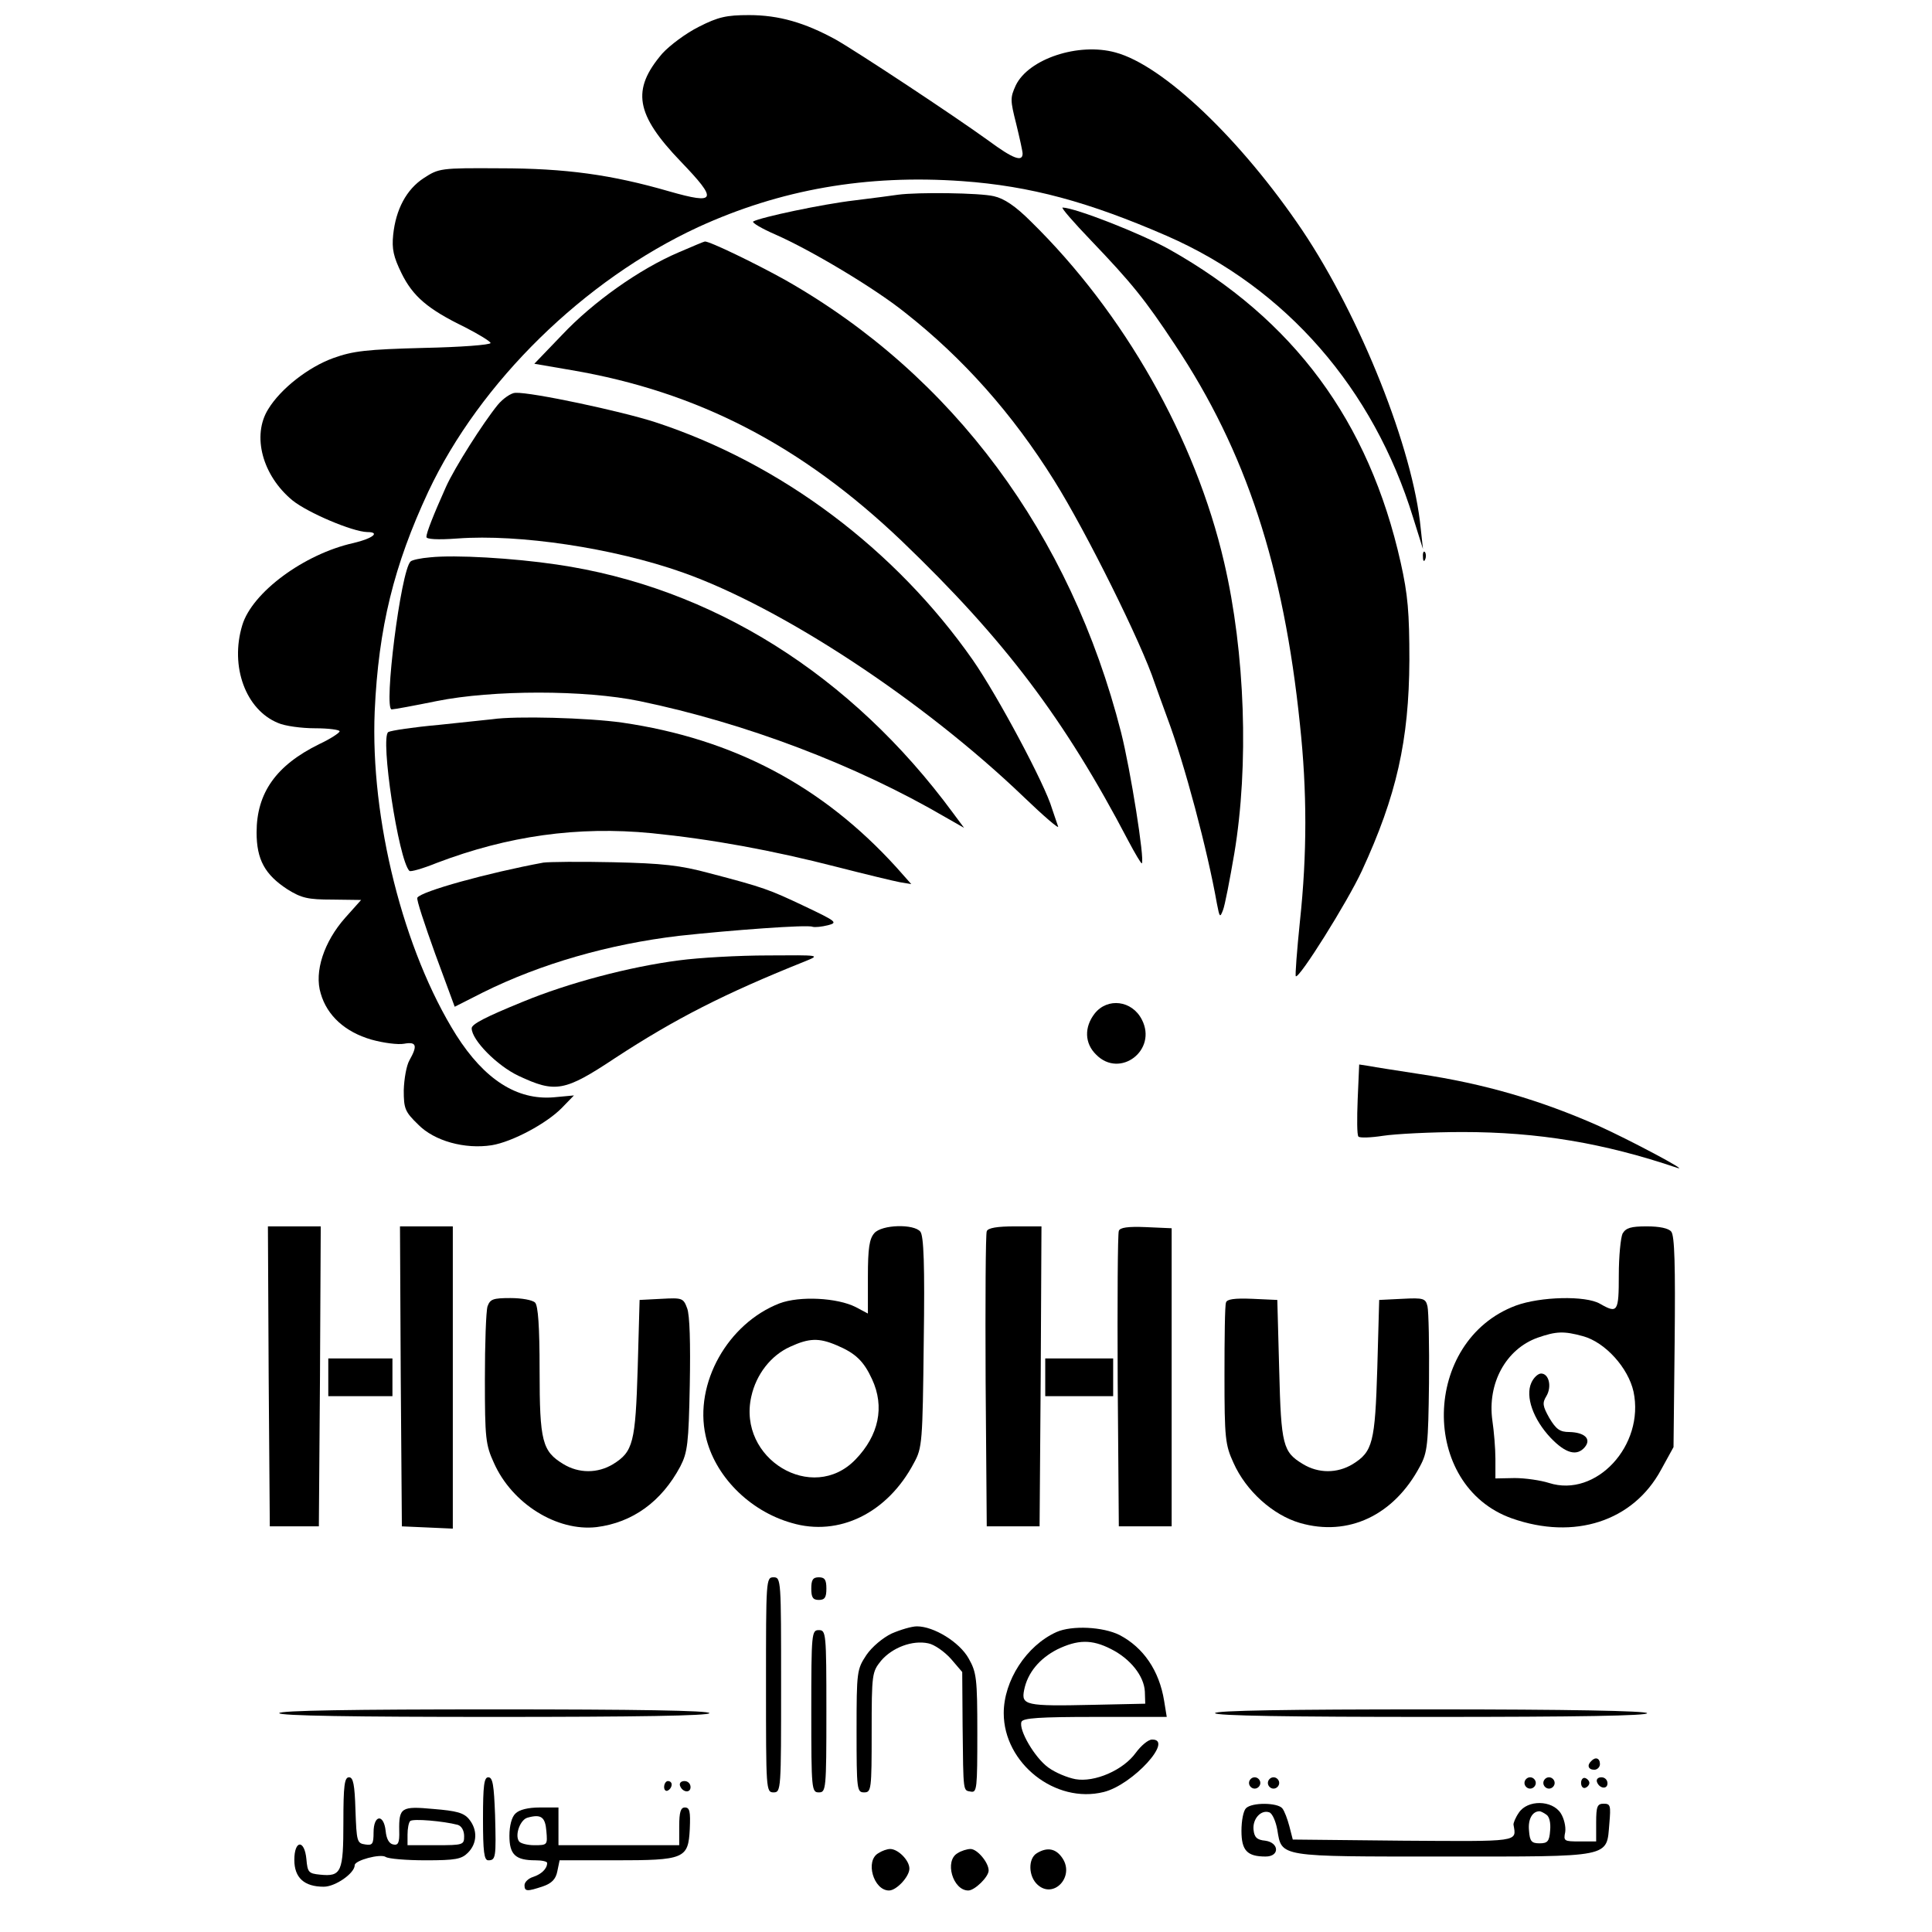
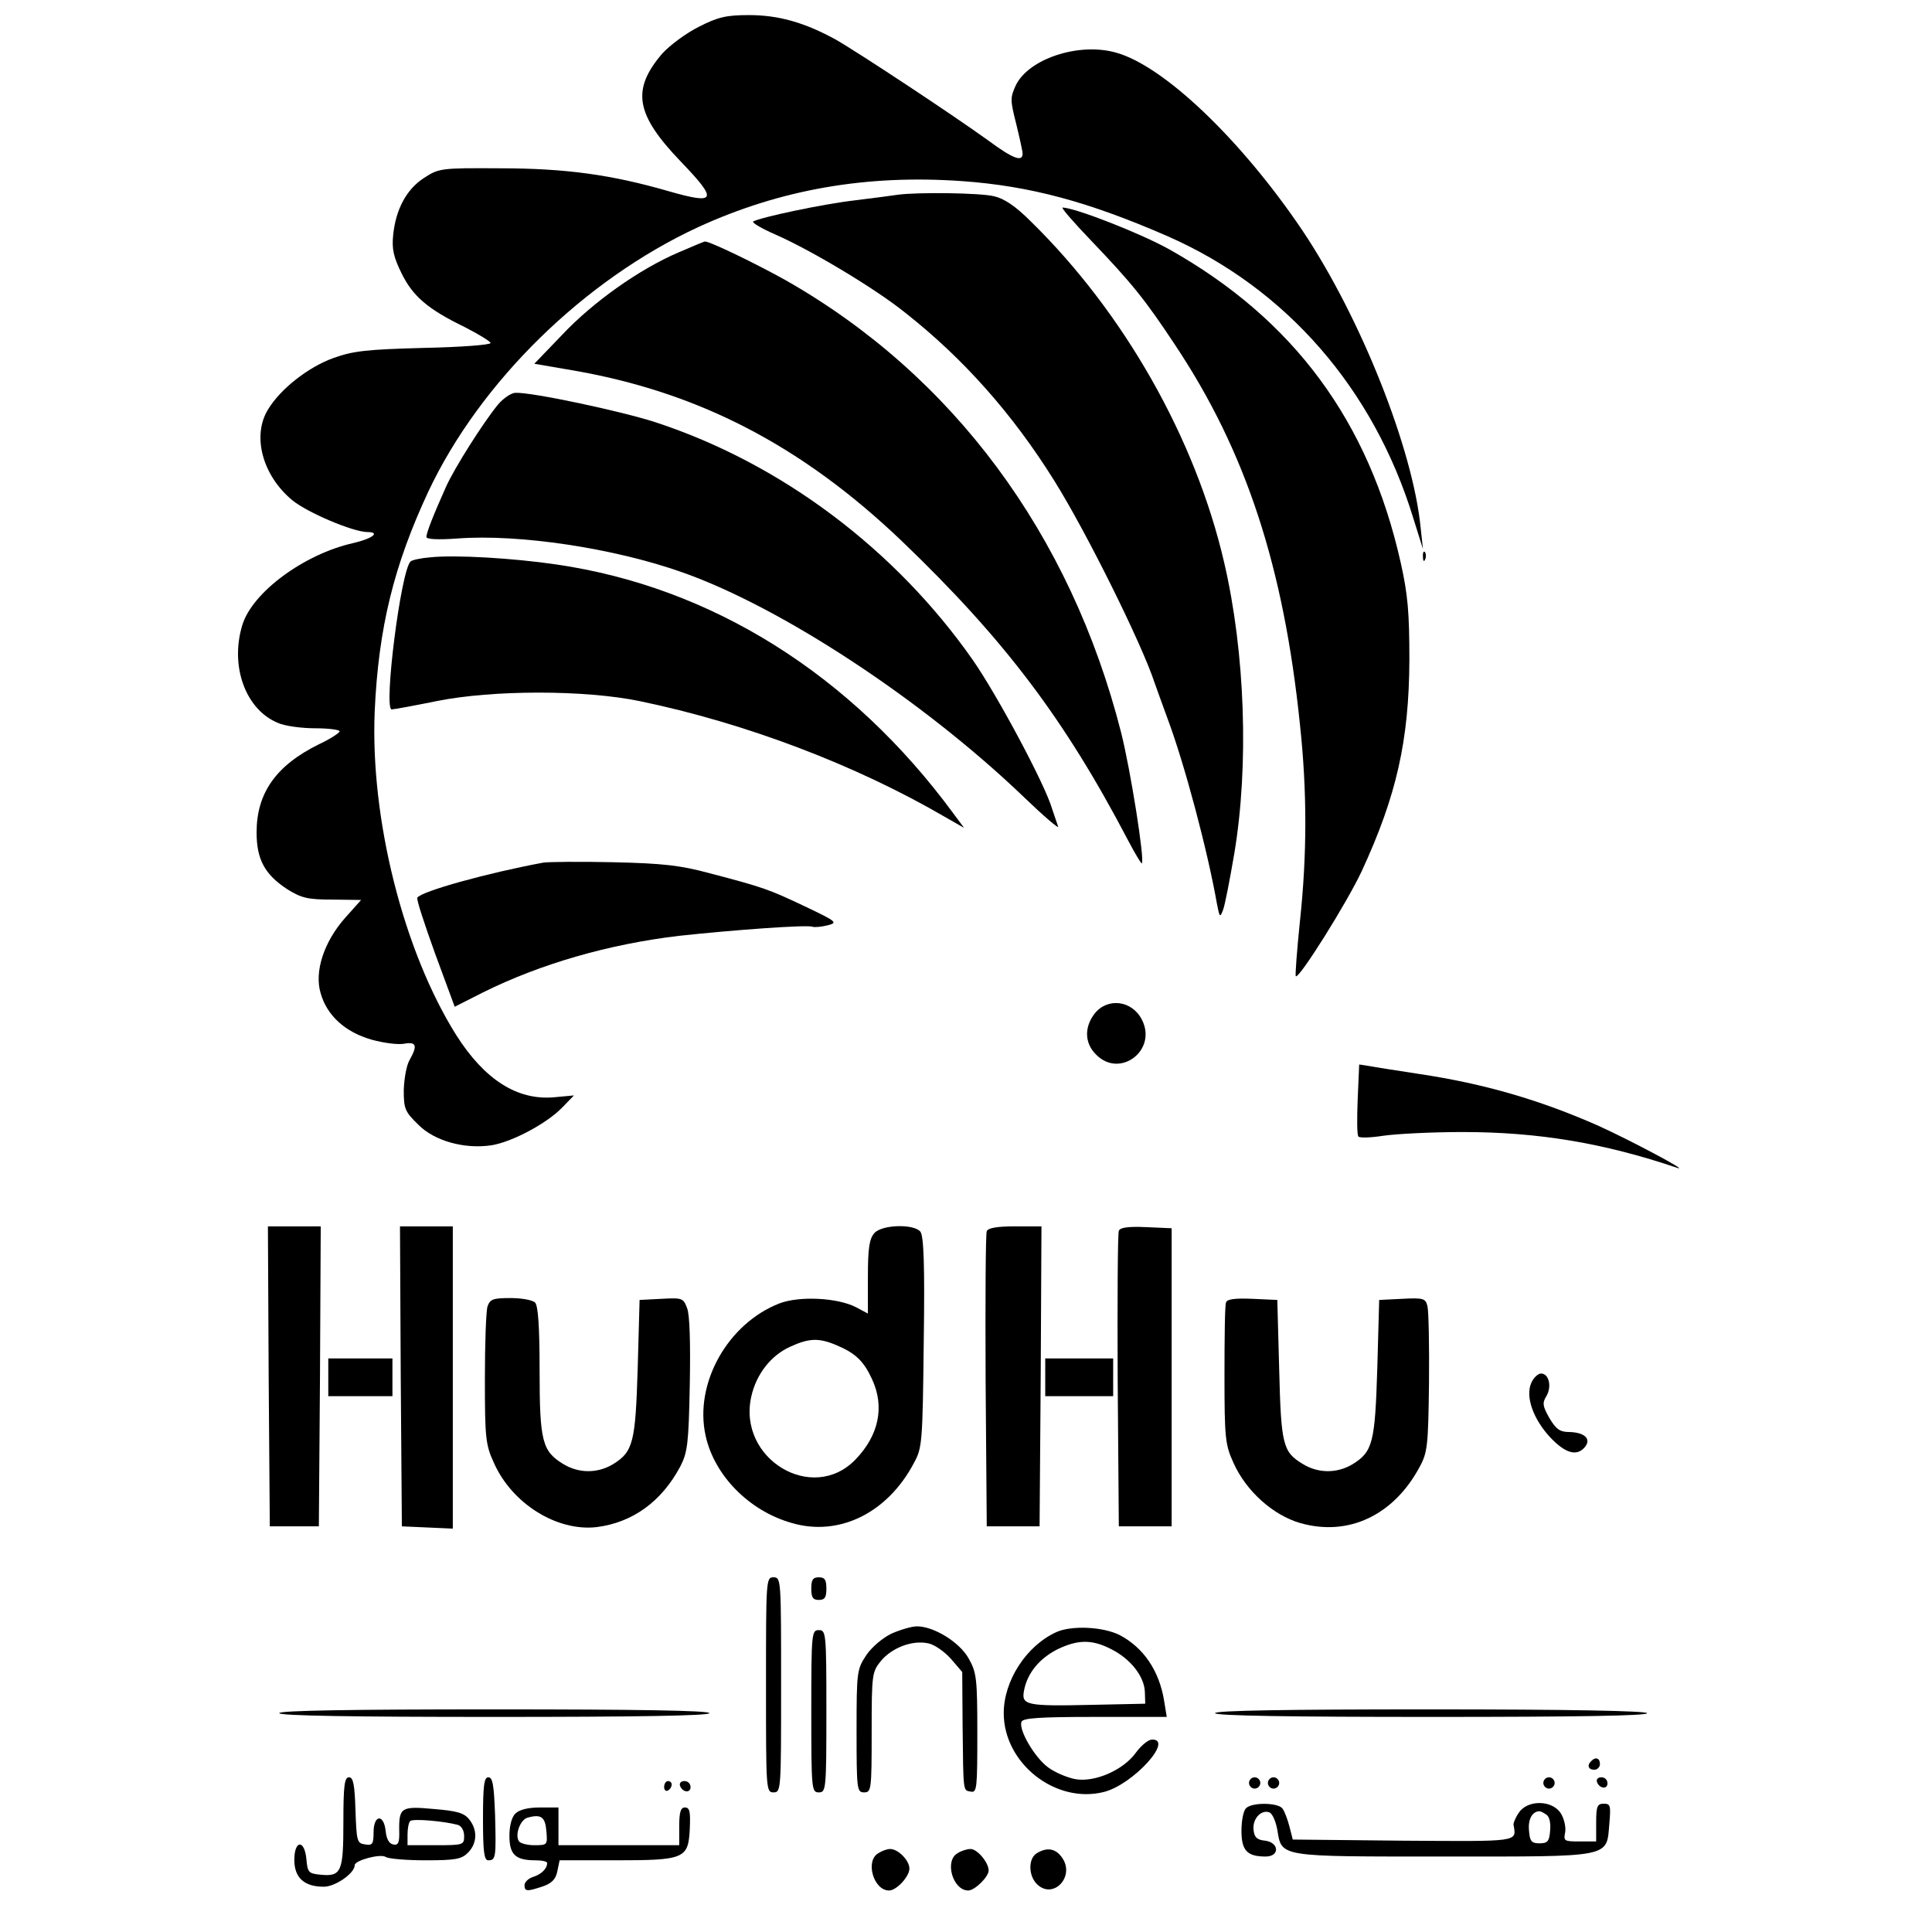
<svg xmlns="http://www.w3.org/2000/svg" version="1.0" width="512pt" height="512pt" viewBox="0 0 512 512" preserveAspectRatio="xMidYMid meet">
  <g transform="translate(0,512) scale(0.1,-0.1)" fill="#000000" stroke="none">
    <path d="M1852 5049 c-34 -17 -77 -49 -97 -71 -82 -96 -71 -161 49 -286 99 -103 95 -115 -31 -79 -152 44 -274 61 -449 61 -157 1 -161 0 -201 -26 -46 -30 -74 -83 -81 -150 -4 -38 1 -59 22 -102 30 -61 69 -95 168 -143 37 -19 68 -38 68 -42 0 -5 -80 -11 -177 -13 -152 -4 -187 -8 -240 -27 -66 -24 -139 -81 -172 -135 -44 -70 -16 -176 64 -242 41 -33 159 -83 198 -84 36 0 15 -17 -36 -29 -131 -29 -269 -131 -295 -218 -33 -109 9 -224 95 -259 18 -8 62 -14 98 -14 36 0 65 -4 65 -8 0 -4 -24 -20 -54 -34 -114 -56 -166 -129 -166 -234 0 -72 22 -112 82 -151 37 -23 54 -27 119 -27 l76 -1 -42 -47 c-56 -63 -83 -143 -65 -201 17 -59 65 -102 134 -122 32 -9 71 -14 87 -11 33 6 36 -5 14 -44 -8 -14 -14 -49 -15 -79 0 -49 3 -57 38 -91 43 -44 124 -66 195 -55 55 9 146 58 186 99 l32 33 -54 -5 c-97 -8 -183 47 -258 165 -140 223 -228 573 -216 858 10 222 51 387 142 582 137 291 413 561 715 701 218 100 446 140 700 122 181 -13 335 -55 542 -145 316 -138 548 -405 653 -747 l26 -83 -6 55 c-20 209 -159 559 -314 790 -162 240 -368 437 -495 471 -98 27 -230 -17 -264 -87 -15 -33 -15 -39 1 -102 9 -37 17 -73 17 -79 0 -23 -25 -14 -90 34 -94 68 -347 235 -405 268 -82 45 -151 65 -230 65 -60 0 -82 -5 -133 -31z" />
    <path d="M2380 4604 c-14 -2 -65 -9 -115 -15 -86 -10 -250 -45 -269 -56 -4 -3 23 -19 60 -35 93 -41 261 -141 342 -206 154 -121 285 -268 396 -446 84 -134 232 -432 266 -536 5 -14 20 -56 34 -94 45 -120 106 -349 131 -491 7 -36 8 -38 16 -17 5 12 18 80 30 150 39 233 29 532 -27 772 -76 328 -265 661 -512 903 -41 41 -71 61 -98 67 -37 9 -202 11 -254 4z" />
    <path d="M2891 4483 c108 -113 143 -156 223 -277 188 -282 288 -588 331 -1006 19 -176 19 -344 0 -521 -8 -78 -13 -144 -11 -146 8 -9 137 197 175 279 92 199 125 346 126 558 0 127 -4 174 -23 259 -84 375 -284 645 -613 830 -77 43 -249 110 -283 111 -5 0 29 -39 75 -87z" />
    <path d="M1798 4451 c-103 -44 -226 -131 -308 -218 l-74 -77 99 -17 c334 -57 609 -199 875 -453 272 -261 431 -471 600 -794 18 -34 34 -61 36 -60 8 9 -30 248 -55 347 -134 526 -446 947 -890 1199 -79 44 -201 103 -213 102 -2 0 -33 -13 -70 -29z" />
    <path d="M1319 4047 c-39 -48 -114 -166 -137 -217 -34 -76 -52 -122 -52 -133 0 -6 29 -8 83 -4 162 12 412 -25 596 -90 263 -93 637 -339 904 -595 53 -51 95 -87 91 -78 -3 8 -10 30 -16 47 -18 63 -144 299 -210 394 -205 293 -508 521 -841 630 -89 29 -328 80 -371 78 -11 0 -33 -15 -47 -32z" />
    <path d="M3771 3644 c0 -11 3 -14 6 -6 3 7 2 16 -1 19 -3 4 -6 -2 -5 -13z" />
    <path d="M1140 3643 c-25 -2 -48 -7 -52 -11 -26 -25 -72 -392 -50 -392 6 0 60 10 119 22 149 30 393 30 538 0 280 -58 573 -169 811 -308 l49 -28 -29 39 c-270 367 -639 599 -1051 659 -115 17 -269 26 -335 19z" />
-     <path d="M1305 3214 c-11 -1 -75 -8 -142 -15 -67 -6 -127 -15 -134 -19 -22 -14 27 -339 56 -368 3 -3 35 6 72 21 189 72 374 98 570 79 159 -16 318 -45 493 -90 74 -19 149 -37 165 -40 l30 -5 -39 44 c-196 216 -432 341 -727 384 -92 13 -283 18 -344 9z" />
    <path d="M1440 2834 c-146 -27 -324 -76 -334 -93 -3 -4 19 -70 47 -148 l52 -141 75 38 c153 76 334 128 520 150 138 15 340 30 353 24 7 -2 25 0 41 4 27 7 23 10 -61 50 -95 45 -108 50 -253 88 -78 21 -124 26 -255 29 -88 2 -171 1 -185 -1z" />
-     <path d="M1800 2575 c-132 -17 -294 -60 -415 -110 -98 -40 -135 -59 -135 -70 0 -31 67 -99 124 -126 98 -46 122 -42 256 47 159 104 290 171 505 257 39 16 38 16 -100 15 -77 0 -183 -6 -235 -13z" />
    <path d="M2901 2434 c-28 -36 -27 -79 4 -109 63 -64 163 12 121 93 -26 51 -91 59 -125 16z" />
    <path d="M3598 2207 c-2 -51 -2 -95 2 -99 3 -4 33 -3 65 2 33 5 128 10 211 10 200 0 374 -29 569 -95 36 -12 -128 75 -210 112 -152 67 -300 111 -475 137 -58 9 -117 18 -132 21 l-26 4 -4 -92z" />
    <path d="M712 1473 l3 -398 65 0 65 0 3 398 2 397 -70 0 -70 0 2 -397z" />
    <path d="M1062 1473 l3 -398 68 -3 67 -3 0 401 0 400 -70 0 -70 0 2 -397z" />
    <path d="M2317 1852 c-13 -15 -17 -39 -17 -116 l0 -97 -32 17 c-49 25 -149 30 -202 10 -137 -53 -227 -212 -196 -351 23 -105 115 -199 228 -231 125 -37 254 26 324 159 22 40 23 54 26 320 3 205 0 282 -9 293 -17 21 -102 19 -122 -4z m-100 -297 c50 -21 72 -42 94 -90 34 -73 18 -149 -44 -213 -114 -118 -313 2 -276 167 13 59 52 109 103 132 50 23 76 24 123 4z" />
    <path d="M2615 1857 c-3 -6 -4 -185 -3 -397 l3 -385 70 0 70 0 3 398 2 397 -70 0 c-47 0 -72 -4 -75 -13z" />
    <path d="M2965 1858 c-3 -7 -4 -186 -3 -398 l3 -385 70 0 70 0 0 395 0 395 -68 3 c-48 2 -69 -1 -72 -10z" />
-     <path d="M4300 1851 c-5 -11 -10 -60 -10 -110 0 -98 -3 -103 -50 -76 -38 22 -158 19 -223 -5 -249 -93 -256 -477 -10 -564 165 -58 321 -8 395 129 l33 60 3 278 c2 203 0 282 -9 293 -7 9 -31 14 -65 14 -42 0 -55 -4 -64 -19z m-105 -272 c59 -16 120 -84 134 -147 30 -142 -99 -282 -224 -242 -22 7 -63 13 -91 13 l-51 -1 0 52 c0 28 -4 74 -8 101 -14 99 36 190 120 220 49 17 69 18 120 4z" />
    <path d="M4058 1455 c-16 -36 5 -96 51 -145 40 -42 70 -50 91 -25 18 22 -1 39 -41 40 -25 0 -35 7 -53 37 -18 32 -19 40 -8 58 15 25 7 60 -14 60 -8 0 -20 -11 -26 -25z" />
    <path d="M1292 1658 c-4 -13 -7 -99 -7 -193 0 -157 2 -174 24 -222 48 -108 167 -182 272 -170 95 12 172 67 222 161 19 37 22 60 25 216 2 110 0 185 -7 203 -10 27 -13 28 -68 25 l-58 -3 -5 -180 c-6 -198 -12 -222 -65 -255 -41 -25 -91 -25 -132 0 -56 34 -63 60 -63 248 0 117 -4 172 -12 180 -7 7 -36 12 -65 12 -47 0 -54 -3 -61 -22z" />
    <path d="M3249 1668 c-3 -7 -4 -94 -4 -193 0 -167 2 -184 24 -232 33 -74 104 -138 176 -159 128 -37 249 20 318 150 20 37 22 57 24 221 1 99 -1 190 -4 203 -5 21 -10 23 -67 20 l-61 -3 -5 -180 c-6 -198 -12 -222 -65 -255 -41 -25 -91 -25 -132 0 -53 32 -58 49 -63 250 l-5 185 -66 3 c-48 2 -68 -1 -70 -10z" />
    <path d="M870 1470 l0 -50 85 0 85 0 0 50 0 50 -85 0 -85 0 0 -50z" />
    <path d="M2770 1470 l0 -50 90 0 90 0 0 50 0 50 -90 0 -90 0 0 -50z" />
    <path d="M2030 655 c0 -278 0 -285 20 -285 20 0 20 7 20 285 0 278 0 285 -20 285 -20 0 -20 -7 -20 -285z" />
    <path d="M2150 910 c0 -23 4 -30 20 -30 16 0 20 7 20 30 0 23 -4 30 -20 30 -16 0 -20 -7 -20 -30z" />
    <path d="M2363 791 c-23 -11 -52 -35 -67 -57 -25 -38 -26 -43 -26 -201 0 -156 1 -163 20 -163 19 0 20 7 20 159 0 156 1 160 25 190 30 35 83 55 125 46 16 -3 43 -22 60 -41 l30 -35 1 -144 c2 -179 1 -169 22 -173 16 -3 17 9 17 155 0 145 -2 161 -23 198 -24 43 -92 85 -137 85 -14 0 -44 -9 -67 -19z" />
    <path d="M2800 795 c-80 -36 -140 -129 -140 -215 0 -133 137 -241 265 -209 77 19 187 140 128 139 -10 0 -29 -16 -43 -35 -33 -46 -109 -79 -160 -70 -21 4 -53 17 -72 31 -36 26 -79 100 -71 121 4 10 47 13 195 13 l190 0 -7 43 c-13 80 -55 141 -118 174 -44 22 -126 26 -167 8z m144 -45 c52 -26 88 -72 90 -113 l1 -32 -140 -3 c-177 -4 -189 -1 -181 39 9 46 41 84 88 108 54 26 91 27 142 1z" />
    <path d="M2150 585 c0 -208 1 -215 20 -215 19 0 20 7 20 215 0 208 -1 215 -20 215 -19 0 -20 -7 -20 -215z" />
    <path d="M740 580 c0 -7 197 -10 570 -10 373 0 570 3 570 10 0 7 -197 10 -570 10 -373 0 -570 -3 -570 -10z" />
    <path d="M3220 580 c0 -7 199 -10 576 -10 381 0 573 3 569 10 -4 6 -207 10 -576 10 -373 0 -569 -3 -569 -10z" />
    <path d="M4217 453 c-12 -11 -8 -23 8 -23 8 0 15 7 15 15 0 16 -12 20 -23 8z" />
    <path d="M910 291 c0 -132 -5 -145 -62 -139 -30 3 -33 6 -36 41 -5 53 -32 51 -32 -2 0 -47 26 -71 78 -71 31 0 82 36 82 57 0 13 68 31 82 22 7 -5 55 -9 106 -9 79 0 95 3 112 20 25 25 26 61 3 89 -14 17 -33 22 -94 27 -86 8 -92 4 -91 -58 1 -32 -3 -39 -16 -36 -11 2 -18 15 -20 36 -5 46 -32 43 -32 -4 0 -31 -3 -35 -22 -32 -22 3 -23 8 -26 91 -2 68 -6 87 -17 87 -12 0 -15 -21 -15 -119z m303 -7 c10 -3 17 -15 17 -30 0 -23 -2 -24 -75 -24 l-75 0 0 28 c0 16 3 32 7 36 7 7 88 0 126 -10z" />
    <path d="M1280 300 c0 -88 3 -110 14 -110 20 0 21 8 18 120 -3 79 -6 100 -18 100 -11 0 -14 -21 -14 -110z" />
    <path d="M3310 395 c0 -8 7 -15 15 -15 8 0 15 7 15 15 0 8 -7 15 -15 15 -8 0 -15 -7 -15 -15z" />
    <path d="M3360 395 c0 -8 7 -15 15 -15 8 0 15 7 15 15 0 8 -7 15 -15 15 -8 0 -15 -7 -15 -15z" />
-     <path d="M4040 395 c0 -8 7 -15 15 -15 8 0 15 7 15 15 0 8 -7 15 -15 15 -8 0 -15 -7 -15 -15z" />
    <path d="M4090 395 c0 -8 7 -15 15 -15 8 0 15 7 15 15 0 8 -7 15 -15 15 -8 0 -15 -7 -15 -15z" />
-     <path d="M4190 395 c0 -9 5 -15 11 -13 6 2 11 8 11 13 0 5 -5 11 -11 13 -6 2 -11 -4 -11 -13z" />
    <path d="M4232 398 c6 -18 28 -21 28 -4 0 9 -7 16 -16 16 -9 0 -14 -5 -12 -12z" />
    <path d="M1760 384 c0 -8 5 -12 10 -9 6 3 10 10 10 16 0 5 -4 9 -10 9 -5 0 -10 -7 -10 -16z" />
    <path d="M1802 388 c6 -18 28 -21 28 -4 0 9 -7 16 -16 16 -9 0 -14 -5 -12 -12z" />
    <path d="M3302 328 c-7 -7 -12 -33 -12 -60 0 -52 15 -68 64 -68 38 0 36 37 -1 42 -22 2 -29 9 -31 29 -3 29 20 54 42 46 8 -3 17 -24 21 -46 12 -73 1 -71 441 -71 451 0 431 -4 439 88 4 47 3 52 -15 52 -17 0 -20 -7 -20 -50 l0 -50 -44 0 c-41 0 -43 1 -38 25 2 14 -3 36 -12 50 -23 35 -88 36 -111 1 -9 -13 -15 -28 -14 -32 8 -46 18 -44 -293 -42 l-292 3 -9 35 c-5 19 -13 41 -19 48 -13 15 -80 16 -96 0z m796 -17 c8 -5 12 -22 10 -42 -2 -29 -7 -34 -28 -34 -21 0 -26 5 -28 34 -3 30 9 51 28 51 3 0 11 -4 18 -9z" />
    <path d="M1366 314 c-10 -9 -16 -33 -16 -59 0 -50 16 -65 69 -65 17 0 31 -3 31 -7 0 -16 -16 -30 -37 -37 -13 -4 -23 -14 -23 -22 0 -17 7 -17 49 -3 23 8 34 19 38 40 l6 29 146 0 c185 0 195 4 199 83 2 46 0 57 -13 57 -11 0 -15 -12 -15 -50 l0 -50 -160 0 -160 0 0 50 0 50 -49 0 c-32 0 -55 -6 -65 -16z m82 -47 c3 -36 3 -37 -32 -37 -19 0 -38 5 -41 11 -11 17 4 57 23 62 36 10 47 2 50 -36z" />
    <path d="M2328 209 c-36 -20 -13 -99 28 -99 20 0 54 37 54 58 0 22 -30 52 -51 52 -8 0 -22 -5 -31 -11z" />
    <path d="M2538 209 c-36 -20 -13 -99 28 -99 17 0 54 36 54 53 0 21 -30 57 -48 57 -9 0 -25 -5 -34 -11z" />
    <path d="M2748 209 c-24 -14 -23 -62 2 -84 42 -38 98 21 66 70 -17 26 -40 31 -68 14z" />
  </g>
</svg>